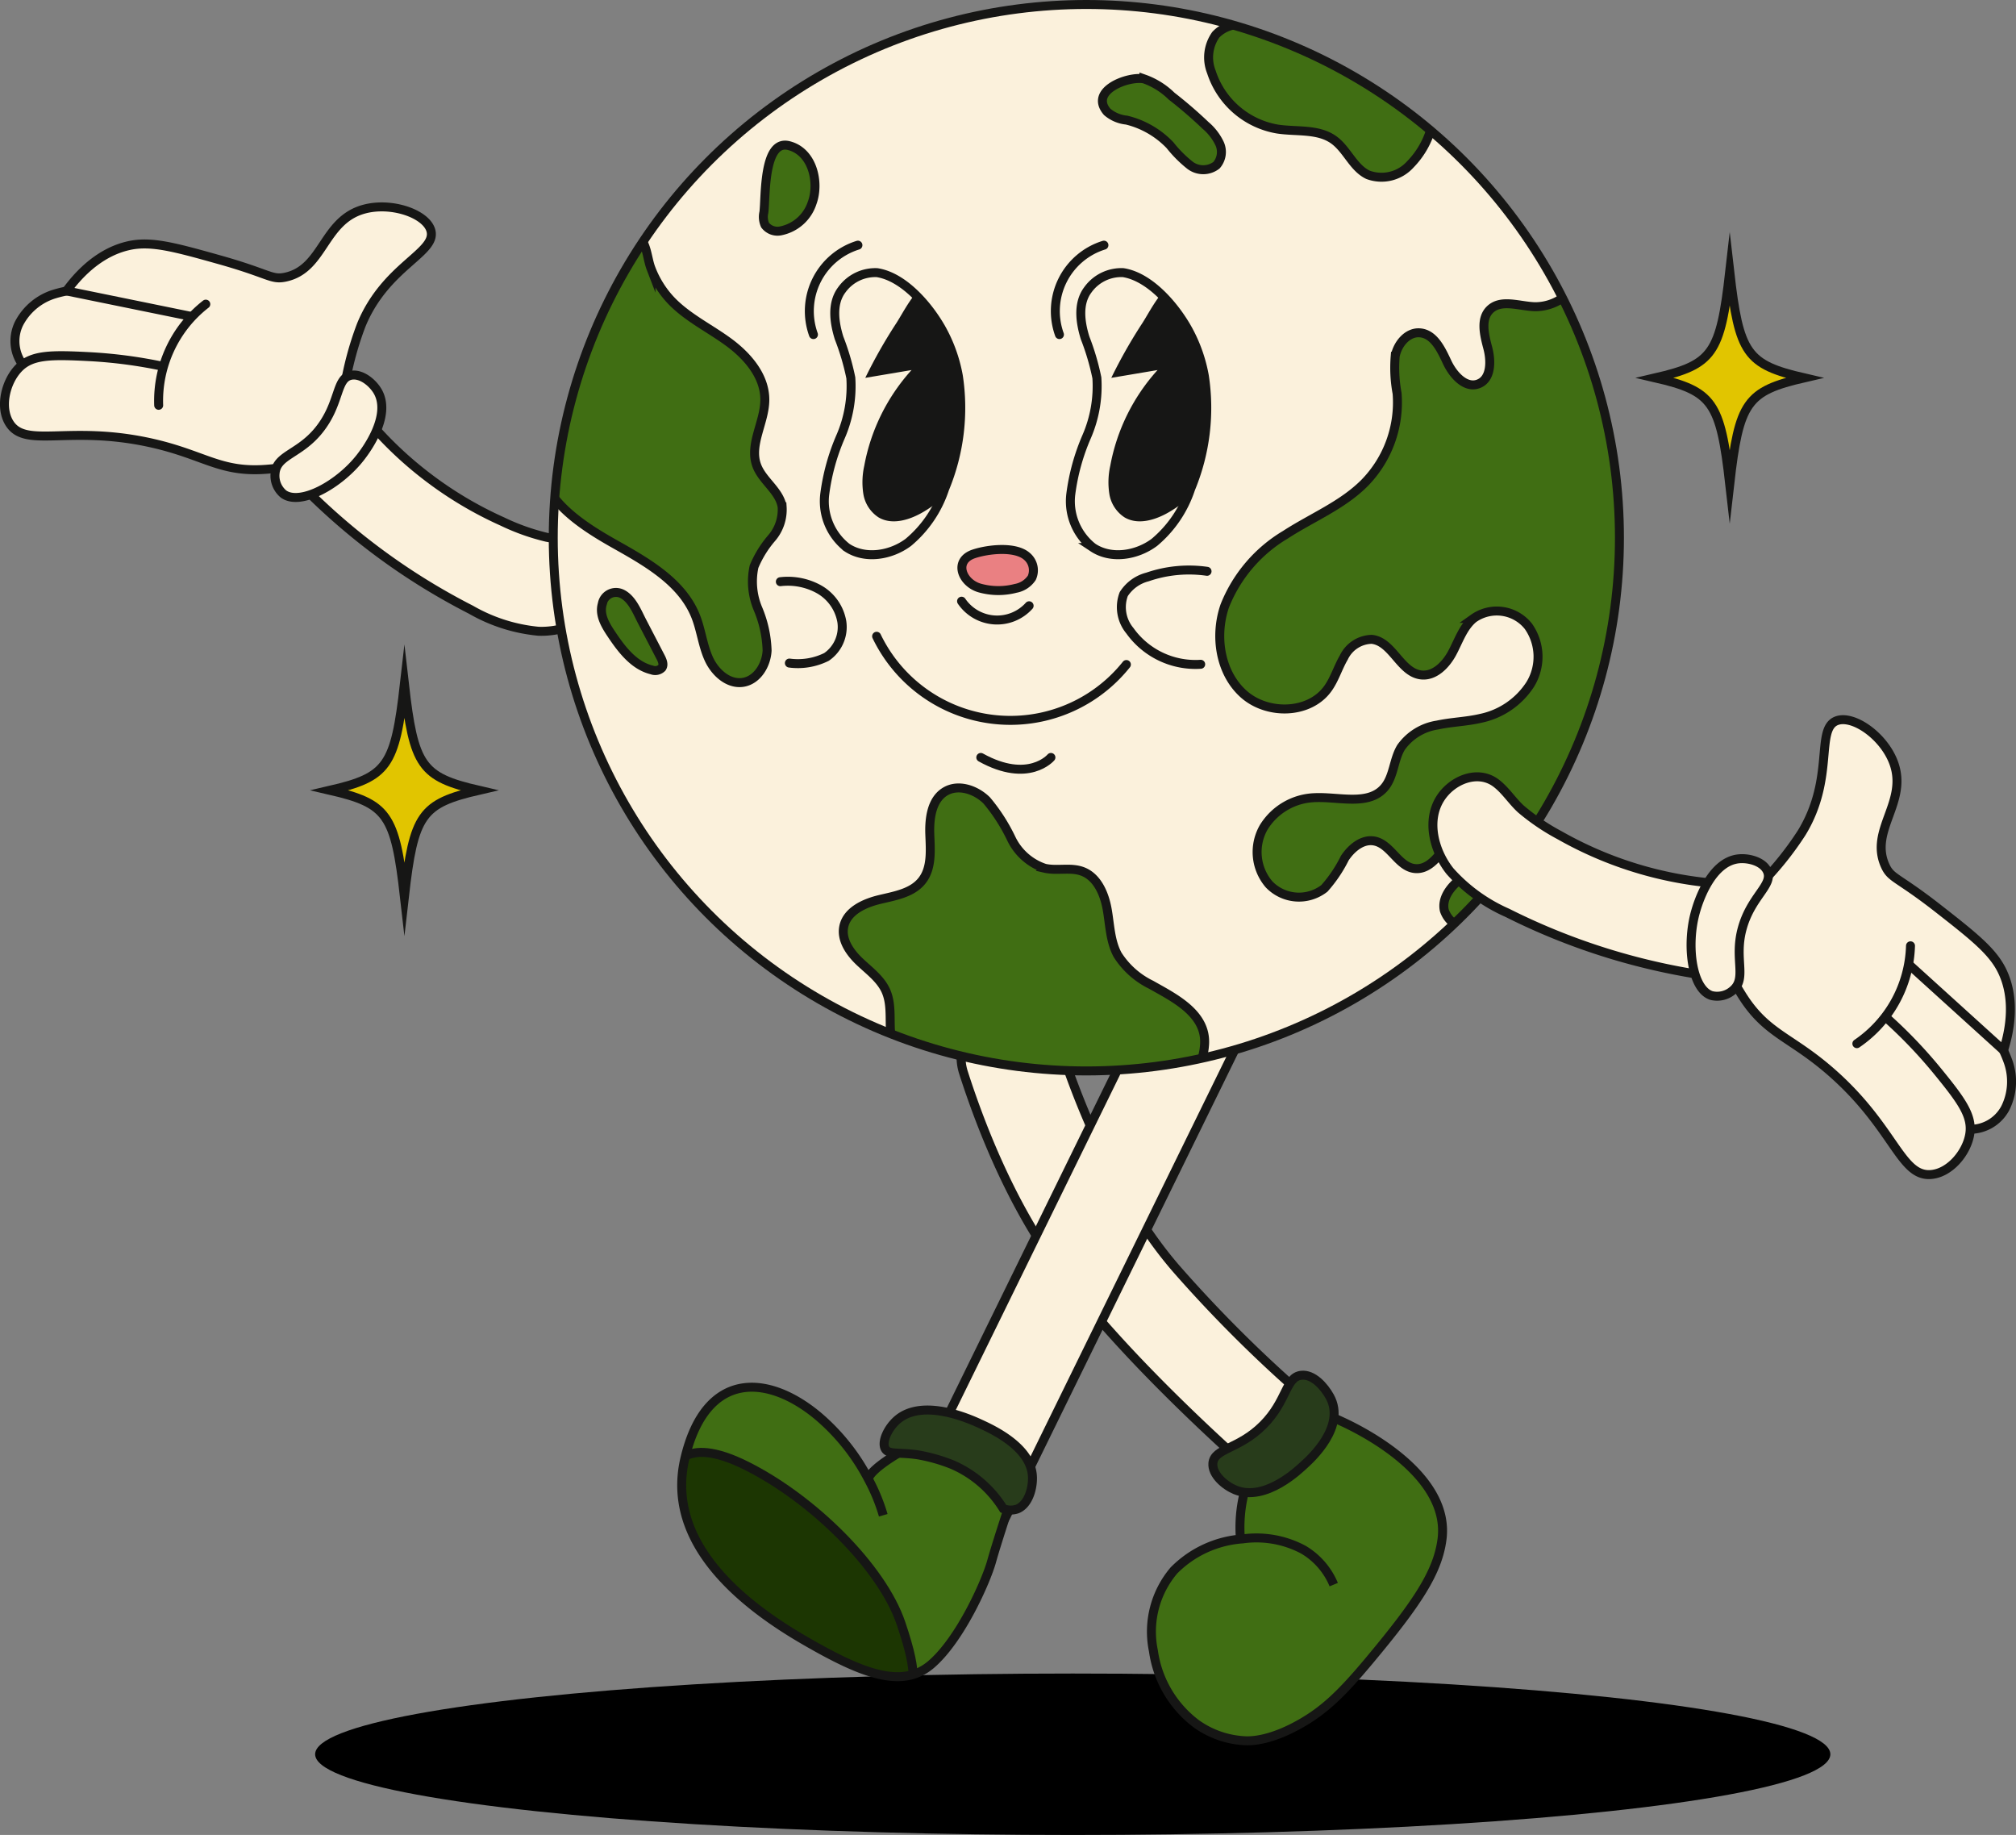
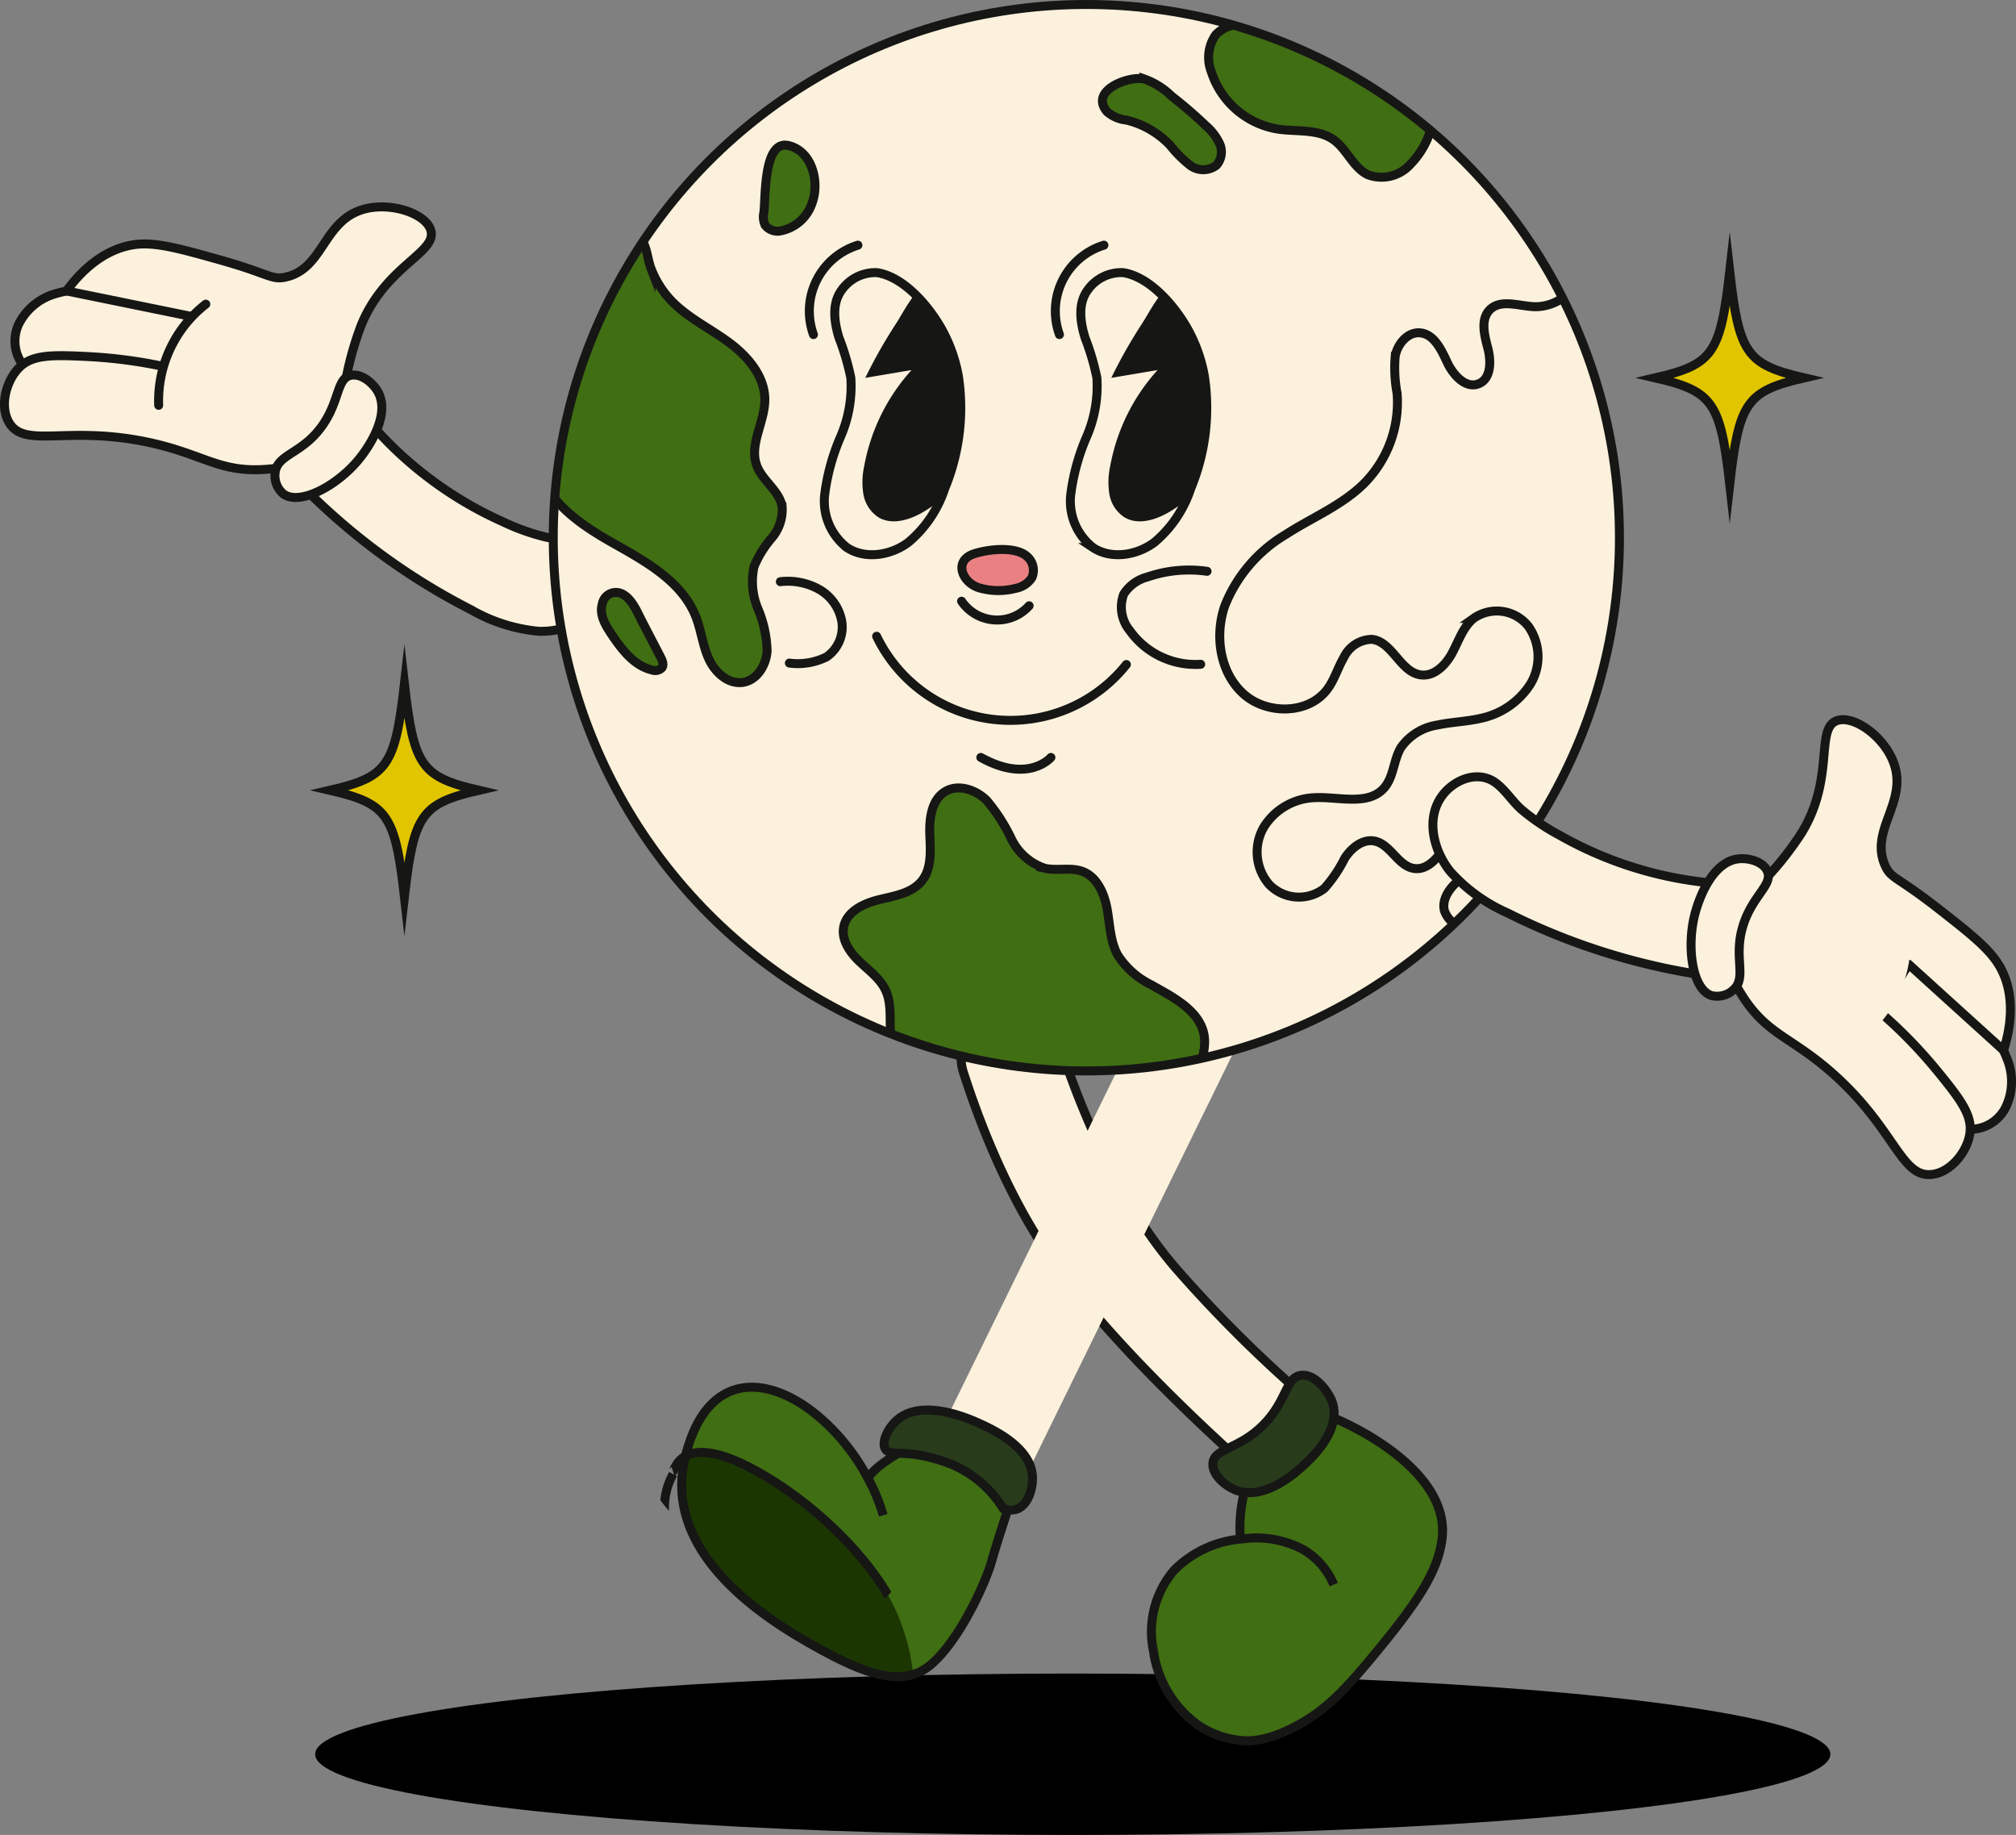
<svg xmlns="http://www.w3.org/2000/svg" xmlns:xlink="http://www.w3.org/1999/xlink" width="224.855" height="204.614" viewBox="0 0 224.855 204.614">
  <rect x="0" y="0" width="224.855" height="204.614" fill="#808080" stroke="none" />
  <defs>
    <clipPath id="clip-path">
      <rect id="Rectangle_12" data-name="Rectangle 12" width="224.855" height="194.614" fill="none" />
    </clipPath>
    <clipPath id="clip-path-2">
      <path id="Path_44" data-name="Path 44" d="M126.995,157.929a23.358,23.358,0,0,1,5.564,6.975c.48-1.476,5.133-3.849,5.133-3.849l11.129,5.181s-1.87,5.612-2.493,7.867-3.5,8.731-6.765,11.514-7.771.959-14.007-2.639-15.784-10.553-13.433-20.388c1.35-5.649,4.2-7.9,7.454-7.9,2.407,0,5.029,1.235,7.418,3.239" transform="translate(-111.758 -154.69)" fill="#406e13" />
    </clipPath>
    <clipPath id="clip-path-3">
      <path id="Path_45" data-name="Path 45" d="M130.248,163.455c7.387,3.695,15.111,11.322,17.222,17.558a21.187,21.187,0,0,1,1.351,5.709c-3.041.922-6.96-.828-12.014-3.744-6.237-3.6-15.784-10.553-13.433-20.388.018-.076.037-.151.055-.226a3.665,3.665,0,0,1,1.8-.412,11.688,11.688,0,0,1,5.019,1.5" transform="translate(-123.009 -161.952)" fill="none" />
    </clipPath>
    <clipPath id="clip-path-4">
-       <path id="Path_47" data-name="Path 47" d="M126.995,157.929a23.345,23.345,0,0,1,5.564,6.975c.48-1.476,5.133-3.849,5.133-3.849l11.129,5.181s-1.87,5.612-2.493,7.867-3.5,8.731-6.765,11.514-7.771.959-14.007-2.639-15.784-10.553-13.433-20.388c1.35-5.649,4.2-7.9,7.454-7.9,2.407,0,5.029,1.235,7.418,3.239" transform="translate(-111.758 -154.69)" fill="none" />
+       <path id="Path_47" data-name="Path 47" d="M126.995,157.929c.48-1.476,5.133-3.849,5.133-3.849l11.129,5.181s-1.87,5.612-2.493,7.867-3.5,8.731-6.765,11.514-7.771.959-14.007-2.639-15.784-10.553-13.433-20.388c1.35-5.649,4.2-7.9,7.454-7.9,2.407,0,5.029,1.235,7.418,3.239" transform="translate(-111.758 -154.69)" fill="none" />
    </clipPath>
    <clipPath id="clip-path-6">
      <path id="Path_49" data-name="Path 49" d="M120.366,158.741c1.405.643,5.646,2.582,5.871,5.818.084,1.21-.363,3.164-1.683,3.7a2.29,2.29,0,0,1-1.562-.032,12.531,12.531,0,0,0-5.692-4.918,18.887,18.887,0,0,0-3.844-1.091c-2.131-.312-3.211,0-3.614-.643-.476-.758.276-2.386,1.38-3.306a5.044,5.044,0,0,1,3.307-1.046,15.3,15.3,0,0,1,5.837,1.514" transform="translate(-109.696 -157.227)" fill="none" />
    </clipPath>
    <linearGradient id="linear-gradient" x1="7.465" y1="3.311" x2="7.406" y2="3.311" gradientUnits="objectBoundingBox">
      <stop offset="0" stop-color="#fff" />
      <stop offset="1" stop-color="#283c1b" />
    </linearGradient>
    <clipPath id="clip-path-8">
      <path id="Path_62" data-name="Path 62" d="M90.032,14.555a9.539,9.539,0,0,1-2.263,3.78,4.327,4.327,0,0,1-4.72,1.157c-1.655-.791-2.331-2.831-3.825-3.9-1.752-1.25-4.133-.877-6.26-1.2a9.389,9.389,0,0,1-7.38-6.371,4.384,4.384,0,0,1,.49-4.145,3.5,3.5,0,0,1,2-1.074A59.309,59.309,0,0,1,90.032,14.555" transform="translate(-65.296 -2.802)" fill="#406e13" />
    </clipPath>
    <clipPath id="clip-path-9">
      <path id="Path_64" data-name="Path 64" d="M163.148,59.959A59.459,59.459,0,1,1,103.689.5a59.459,59.459,0,0,1,59.459,59.459" transform="translate(-44.23 -0.5)" fill="none" />
    </clipPath>
    <clipPath id="clip-path-10">
      <path id="Path_65" data-name="Path 65" d="M93.262,8.8a8.319,8.319,0,0,1,3.079,1.922,48.42,48.42,0,0,1,3.792,3.262,6.087,6.087,0,0,1,1.569,2.029,2.254,2.254,0,0,1-.349,2.413,2.431,2.431,0,0,1-2.94.012,13.62,13.62,0,0,1-2.24-2.243,9.926,9.926,0,0,0-4.844-2.8,3.9,3.9,0,0,1-2.164-.92C87.3,10.318,90.8,8.754,92.746,8.753a2.709,2.709,0,0,1,.516.045" transform="translate(-88.634 -8.753)" fill="#406e13" />
    </clipPath>
    <clipPath id="clip-path-12">
-       <path id="Path_68" data-name="Path 68" d="M88.811,59.959A59.3,59.3,0,0,1,70.385,102.99a2.4,2.4,0,0,1-1.108-1.472c-.292-1.263.585-2.507,1.589-3.326a15.629,15.629,0,0,0,2.974-2.481c.77-1.042.9-2.745-.176-3.471-1.355-.917-3.1.442-4.02,1.792s-2.074,3.012-3.7,2.81c-1.823-.228-2.65-2.708-4.454-3.062-1.333-.261-2.579.779-3.323,1.916A15.168,15.168,0,0,1,55.9,99.059a4.615,4.615,0,0,1-6.176-.45,5.539,5.539,0,0,1-.586-6.37,6.958,6.958,0,0,1,5.681-3.293,20.237,20.237,0,0,1,2.342.08c2.059.149,4.115.3,5.4-1.166,1.086-1.233,1.036-3.11,1.883-4.518a6.081,6.081,0,0,1,4.042-2.491c1.59-.347,3.239-.375,4.824-.746a8.681,8.681,0,0,0,5.54-3.783,5.89,5.89,0,0,0-.2-6.483,4.492,4.492,0,0,0-6.122-.877c-1.168.965-1.653,2.5-2.369,3.838s-1.987,2.645-3.491,2.459c-2.3-.286-3.187-3.747-5.5-3.968a3.532,3.532,0,0,0-3.105,2.023c-.66,1.127-1.025,2.42-1.79,3.478-2.075,2.871-6.771,2.951-9.4.582s-3.244-6.461-2.089-9.81a16.182,16.182,0,0,1,6.769-7.938c2.965-1.926,6.364-3.277,8.85-5.792a12.826,12.826,0,0,0,3.608-9.976,15.518,15.518,0,0,1-.211-4.139c.253-1.363,1.374-2.716,2.757-2.607,1.567.124,2.375,1.867,3.043,3.291s2.072,2.98,3.526,2.382c1.387-.572,1.383-2.531,1-3.981s-.832-3.215.231-4.271c1.228-1.221,3.265-.389,5-.334a5.136,5.136,0,0,0,3.116-.979,59.222,59.222,0,0,1,6.337,26.739" transform="translate(-44.23 -33.22)" fill="none" />
-     </clipPath>
+       </clipPath>
    <clipPath id="clip-path-14">
      <path id="Path_71" data-name="Path 71" d="M136.791,16.239c2.669.681,3.42,4.138,2.6,6.37a4.638,4.638,0,0,1-3.47,3.126,1.746,1.746,0,0,1-1.78-.631A2.257,2.257,0,0,1,134,23.672c.2-1.56-.045-7.489,2.36-7.489a1.734,1.734,0,0,1,.426.056" transform="translate(-133.954 -16.183)" fill="#406e13" />
    </clipPath>
    <clipPath id="clip-path-16">
      <path id="Path_74" data-name="Path 74" d="M148.324,29.935a10.765,10.765,0,0,0,2.252,3.575c1.826,1.907,4.27,3.074,6.4,4.635s4.066,3.816,4.051,6.455c-.016,2.492-1.772,4.979-.9,7.315.631,1.7,2.53,2.8,2.829,4.593a4.855,4.855,0,0,1-1.159,3.48,11.8,11.8,0,0,0-1.972,3.189,7.82,7.82,0,0,0,.433,4.706,13.03,13.03,0,0,1,1.022,4.664c-.085,1.6-1.1,3.29-2.68,3.54-1.637.259-3.13-1.1-3.82-2.609s-.854-3.2-1.465-4.746c-1.506-3.8-5.381-6.011-8.944-8.016a23.153,23.153,0,0,1-6.778-5.133,59.13,59.13,0,0,1,9.828-28.619,22.2,22.2,0,0,1,.91,2.971" transform="translate(-137.586 -26.964)" fill="#406e13" />
    </clipPath>
    <clipPath id="clip-path-18">
      <path id="Path_79" data-name="Path 79" d="M106.494,89.251a19.915,19.915,0,0,1,2.752,4.28,6.379,6.379,0,0,0,3.722,3.283,7.7,7.7,0,0,0,1.9.114,6.148,6.148,0,0,1,2.3.237c1.645.613,2.449,2.475,2.76,4.2s.329,3.563,1.166,5.106a9.2,9.2,0,0,0,3.746,3.337c2.51,1.43,6.174,3.18,5.951,6.644a5.985,5.985,0,0,1-.291,1.562,59.808,59.808,0,0,1-34.719-2.733c-.144-1.618.126-3.314-.534-4.79-.606-1.353-1.876-2.259-2.95-3.28s-2.044-2.424-1.751-3.875c.349-1.736,2.273-2.624,3.994-3.038s3.658-.724,4.748-2.118.922-3.366.856-5.143.194-3.855,1.714-4.776a2.859,2.859,0,0,1,1.5-.4,4.657,4.657,0,0,1,3.132,1.391" transform="translate(-90.497 -87.86)" fill="#406e13" />
    </clipPath>
    <clipPath id="clip-path-21">
      <path id="Path_86" data-name="Path 86" d="M96.084,30.4c3.031.468,5.819,3.8,7.211,6.309a16.929,16.929,0,0,1,1.851,5.213A23.568,23.568,0,0,1,103.618,54.5a13.154,13.154,0,0,1-4.051,5.981c-1.958,1.456-4.812,1.922-6.845.573a6.551,6.551,0,0,1-2.478-5.916,23.679,23.679,0,0,1,1.776-6.454,14.152,14.152,0,0,0,1.138-6.554,27.3,27.3,0,0,0-1.311-4.444c-.533-1.71-.854-3.823.3-5.362a4.83,4.83,0,0,1,3.522-1.953,2.626,2.626,0,0,1,.417.032" transform="translate(-90.228 -30.372)" fill="none" />
    </clipPath>
    <clipPath id="clip-path-23">
      <path id="Path_90" data-name="Path 90" d="M123.523,30.4c3.03.468,5.819,3.8,7.212,6.309a16.874,16.874,0,0,1,1.849,5.213A23.548,23.548,0,0,1,131.057,54.5a13.152,13.152,0,0,1-4.05,5.981c-1.958,1.456-4.812,1.922-6.846.573a6.549,6.549,0,0,1-2.478-5.916,23.644,23.644,0,0,1,1.776-6.454,14.126,14.126,0,0,0,1.137-6.554,27.1,27.1,0,0,0-1.31-4.444c-.532-1.71-.853-3.823.3-5.362a4.832,4.832,0,0,1,3.522-1.953,2.635,2.635,0,0,1,.417.032" transform="translate(-117.666 -30.372)" fill="none" />
    </clipPath>
    <clipPath id="clip-path-25">
      <path id="Path_92" data-name="Path 92" d="M116.823,62.027a2.034,2.034,0,0,1,.553,2.407,2.748,2.748,0,0,1-1.8,1.172,7.679,7.679,0,0,1-4-.036c-1.978-.556-2.968-3.041-.662-3.809a10.64,10.64,0,0,1,3.137-.489,4.315,4.315,0,0,1,2.773.755" transform="translate(-109.58 -61.272)" fill="none" />
    </clipPath>
    <linearGradient id="linear-gradient-2" x1="12.894" y1="28.53" x2="12.785" y2="28.53" gradientUnits="objectBoundingBox">
      <stop offset="0" stop-color="#fff" />
      <stop offset="1" stop-color="#ea8082" />
    </linearGradient>
    <clipPath id="clip-path-27">
      <path id="Path_99" data-name="Path 99" d="M85.256,158.546c3.331,1.539,12,6.362,11.088,13.139-.484,3.6-2.661,6.969-8.114,13.493-3.115,3.729-4.986,5.457-7.411,6.881-3.518,2.065-5.744,2.067-6.334,2.053a10.155,10.155,0,0,1-5.533-1.89,12.3,12.3,0,0,1-4.792-8.135,10.542,10.542,0,0,1,2.295-8.977,11.839,11.839,0,0,1,7.415-3.482,15.92,15.92,0,0,1,1.112-7.312c.461-1.118,2.705-6.554,6.6-6.9q.14-.012.276-.012a8.66,8.66,0,0,1,3.4,1.139" transform="translate(-63.959 -157.407)" fill="#406e13" />
    </clipPath>
    <clipPath id="clip-path-29">
      <path id="Path_101" data-name="Path 101" d="M89.1,155.738c1.831,3.317-2.092,6.9-2.827,7.569-.512.466-4.324,4.22-7.715,2.831-1.183-.484-2.61-1.715-2.5-2.97.141-1.686,2.888-1.536,5.607-4.259,2.694-2.7,2.5-5.351,4.258-5.554a1.88,1.88,0,0,1,.2-.011c1.231,0,2.378,1.293,2.984,2.394" transform="translate(-76.047 -153.344)" fill="none" />
    </clipPath>
    <linearGradient id="linear-gradient-3" x1="5.986" y1="2.907" x2="5.919" y2="2.907" xlink:href="#linear-gradient" />
    <clipPath id="clip-path-31">
      <path id="Path_103" data-name="Path 103" d="M188.061,88.124c-6.426,1.485-7.271,2.689-8.313,11.845-1.041-9.156-1.886-10.36-8.312-11.845,6.426-1.485,7.271-2.688,8.312-11.845,1.042,9.157,1.887,10.36,8.313,11.845" transform="translate(-171.436 -76.279)" fill="none" />
    </clipPath>
    <linearGradient id="linear-gradient-4" x1="11.312" y1="4.995" x2="11.252" y2="4.995" gradientUnits="objectBoundingBox">
      <stop offset="0" stop-color="#fff" />
      <stop offset="1" stop-color="#e1c500" />
    </linearGradient>
    <clipPath id="clip-path-33">
      <path id="Path_115" data-name="Path 115" d="M40.242,42.135c-6.426,1.485-7.271,2.688-8.313,11.845-1.042-9.157-1.887-10.36-8.313-11.845,6.426-1.485,7.271-2.689,8.313-11.845,1.042,9.156,1.887,10.36,8.313,11.845" transform="translate(-23.616 -30.29)" fill="none" />
    </clipPath>
    <linearGradient id="linear-gradient-5" x1="2.42" y1="6.936" x2="2.36" y2="6.936" xlink:href="#linear-gradient-4" />
  </defs>
  <g id="Group_117" data-name="Group 117" transform="translate(-1316.851 -820.386)">
    <ellipse id="Ellipse_3" data-name="Ellipse 3" cx="84.5" cy="9" rx="84.5" ry="9" transform="translate(1352 1007)" />
    <g id="Group_90" data-name="Group 90" transform="translate(1316.851 820.386)">
      <g id="Group_23" data-name="Group 23" transform="translate(0)">
        <g id="Group_22" data-name="Group 22" clip-path="url(#clip-path)">
          <path id="Path_40" data-name="Path 40" d="M82.851,112.316a5.566,5.566,0,0,1,5.306,3.857c1.918,5.965,6.286,17.571,13.323,25.54A148.106,148.106,0,0,0,115.9,155.995a5.068,5.068,0,1,1-6.679,7.623c-5.468-4.886-15.149-14-21.253-22.379-5.155-7.079-8.516-15.671-10.431-21.643A5.577,5.577,0,0,1,82.851,112.316Z" transform="translate(29.923 0)" fill="#fbf1dc" />
          <path id="Path_41" data-name="Path 41" d="M82.851,112.316a5.566,5.566,0,0,1,5.306,3.857c1.918,5.965,6.286,17.571,13.323,25.54A148.106,148.106,0,0,0,115.9,155.995a5.068,5.068,0,1,1-6.679,7.623c-5.468-4.886-15.149-14-21.253-22.379-5.155-7.079-8.516-15.671-10.431-21.643A5.577,5.577,0,0,1,82.851,112.316Z" transform="translate(29.923 0)" fill="none" stroke="#161615" stroke-linecap="round" stroke-linejoin="round" stroke-width="1" />
          <path id="Path_42" data-name="Path 42" d="M87.576,171.487h0a5.383,5.383,0,0,0,7.2-2.464l27.489-56.085A5.382,5.382,0,0,0,112.6,108.2l-27.49,56.084a5.383,5.383,0,0,0,2.464,7.2" transform="translate(17.476 0)" fill="#fbf1dc" />
-           <path id="Path_43" data-name="Path 43" d="M87.576,171.487h0a5.383,5.383,0,0,0,7.2-2.464l27.489-56.085A5.382,5.382,0,0,0,112.6,108.2l-27.49,56.084A5.383,5.383,0,0,0,87.576,171.487Z" transform="translate(17.476 0)" fill="none" stroke="#161615" stroke-linecap="round" stroke-linejoin="round" stroke-width="1" />
        </g>
      </g>
      <g id="Group_25" data-name="Group 25" transform="translate(76.034 154.69)">
        <g id="Group_24" data-name="Group 24" transform="translate(0)" clip-path="url(#clip-path-2)">
          <rect id="Rectangle_13" data-name="Rectangle 13" width="39.049" height="33.709" transform="translate(-1.986)" fill="#406e13" />
        </g>
      </g>
      <g id="Group_27" data-name="Group 27" transform="translate(76.034 161.952)">
        <g id="Group_26" data-name="Group 26" clip-path="url(#clip-path-3)">
          <rect id="Rectangle_14" data-name="Rectangle 14" width="27.798" height="25.692" transform="translate(-1.986)" fill="#1c3602" />
        </g>
      </g>
      <g id="Group_29" data-name="Group 29" transform="translate(76.034 154.69)">
        <g id="Group_28" data-name="Group 28" transform="translate(0)" clip-path="url(#clip-path-4)">
          <path id="Path_46" data-name="Path 46" d="M123.964,164.079c.144-.048.816-4.317,8.2-.624s15.111,11.322,17.222,17.558,1.409,7.244.225,9.019-32.414-13.193-25.65-25.665" transform="translate(-124.928 -154.69)" fill="none" stroke="#161615" stroke-miterlimit="10" stroke-width="1" />
        </g>
      </g>
      <g id="Group_31" data-name="Group 31" transform="translate(0)">
        <g id="Group_30" data-name="Group 30" clip-path="url(#clip-path)">
          <path id="Path_48" data-name="Path 48" d="M132.559,164.9c.48-1.476,5.133-3.849,5.133-3.849l11.129,5.181s-1.87,5.613-2.494,7.867-3.5,8.731-6.764,11.513-7.772.96-14.008-2.638-15.783-10.554-13.432-20.388,9.259-9.369,14.871-4.661a23.366,23.366,0,0,1,5.565,6.975,20.755,20.755,0,0,1,1.679,4.066" transform="translate(-35.724 0)" fill="none" stroke="#161615" stroke-miterlimit="10" stroke-width="1" />
        </g>
      </g>
      <g id="Group_33" data-name="Group 33" transform="translate(98.609 157.227)">
        <g id="Group_32" data-name="Group 32" clip-path="url(#clip-path-6)">
          <rect id="Rectangle_16" data-name="Rectangle 16" width="16.955" height="11.29" transform="translate(-0.33 0)" fill="url(#linear-gradient)" />
        </g>
      </g>
      <g id="Group_35" data-name="Group 35" transform="translate(0)">
        <g id="Group_34" data-name="Group 34" clip-path="url(#clip-path)">
          <path id="Path_50" data-name="Path 50" d="M122.992,168.231a2.281,2.281,0,0,0,1.561.032c1.321-.54,1.768-2.494,1.684-3.7-.226-3.237-4.467-5.176-5.871-5.819-.989-.452-6.266-2.866-9.144-.467-1.1.919-1.856,2.547-1.38,3.306.4.643,1.482.33,3.614.642a18.984,18.984,0,0,1,3.844,1.091A12.541,12.541,0,0,1,122.992,168.231Z" transform="translate(-11.088 0)" fill="none" stroke="#161615" stroke-miterlimit="10" stroke-width="1" />
          <path id="Path_51" data-name="Path 51" d="M223.183,35.3c-2.657-1-7.4-2.871-10.232-3.034a13.452,13.452,0,0,0-5.171.535,6.628,6.628,0,0,0-3.9,3.273,4.441,4.441,0,0,0,.64,4.877l6.716,1.181h9.146Z" transform="translate(-201.759 0)" fill="#fbf1dc" />
          <path id="Path_52" data-name="Path 52" d="M223.183,35.3c-2.657-1-7.4-2.871-10.232-3.034a13.452,13.452,0,0,0-5.171.535,6.628,6.628,0,0,0-3.9,3.273,4.441,4.441,0,0,0,.64,4.877l6.716,1.181h9.146Z" transform="translate(-201.759 0)" fill="none" stroke="#161615" stroke-linecap="round" stroke-linejoin="round" stroke-width="1" />
          <path id="Path_53" data-name="Path 53" d="M194.477,40.864a53.13,53.13,0,0,0-8.37-1.1c-4.171-.214-6.309-.215-7.759,1.262s-2.177,4.314-1.077,6.125c1.771,2.916,6.527.235,15.575,2.182,6.206,1.335,7.887,3.44,13.258,2.984,1.893-.16,5.24-.513,7.035-2.9,1.03-1.367.889-2.386,1.517-6.155a35.625,35.625,0,0,1,1.879-7.017c2.705-6.6,8.427-8.058,7.768-10.524-.5-1.883-4.431-3.252-7.517-2.381-4.532,1.28-4.442,6.657-8.714,7.564-1.575.334-1.744-.362-7.33-1.932-5.088-1.43-7.683-2.134-10.156-1.577-1.45.327-4.2,1.316-6.927,5.047l14.006,2.86" transform="translate(-176.241 0)" fill="#fbf1dc" />
          <path id="Path_54" data-name="Path 54" d="M194.477,40.864a53.13,53.13,0,0,0-8.37-1.1c-4.171-.214-6.309-.215-7.759,1.262s-2.177,4.314-1.077,6.125c1.771,2.916,6.527.235,15.575,2.182,6.206,1.335,7.887,3.44,13.258,2.984,1.893-.16,5.24-.513,7.035-2.9,1.03-1.367.889-2.386,1.517-6.155a35.625,35.625,0,0,1,1.879-7.017c2.705-6.6,8.427-8.058,7.768-10.524-.5-1.883-4.431-3.252-7.517-2.381-4.532,1.28-4.442,6.657-8.714,7.564-1.575.334-1.744-.362-7.33-1.932-5.088-1.43-7.683-2.134-10.156-1.577-1.45.327-4.2,1.316-6.927,5.047l14.006,2.86" transform="translate(-176.241 0)" fill="none" stroke="#161615" stroke-linecap="round" stroke-linejoin="round" stroke-width="1" />
          <path id="Path_55" data-name="Path 55" d="M164.094,45.193a15.332,15.332,0,0,1-6.835,8.128,72.8,72.8,0,0,0,19.666,14.668,18.564,18.564,0,0,0,7.513,2.4c2.8.114,6.1-1.134,7.19-3.924.886-2.263.16-5.3-2.319-6.034-1.279-.376-2.68-.257-3.982-.528a24.357,24.357,0,0,1-4.876-1.738,42.25,42.25,0,0,1-8.492-5.071,41.931,41.931,0,0,1-7.865-7.9" transform="translate(-124.394 0)" fill="#fbf1dc" />
          <path id="Path_56" data-name="Path 56" d="M164.094,45.193a15.332,15.332,0,0,1-6.835,8.128,72.8,72.8,0,0,0,19.666,14.668,18.564,18.564,0,0,0,7.513,2.4c2.8.114,6.1-1.134,7.19-3.924.886-2.263.16-5.3-2.319-6.034-1.279-.376-2.68-.257-3.982-.528a24.357,24.357,0,0,1-4.876-1.738,42.25,42.25,0,0,1-8.492-5.071A41.931,41.931,0,0,1,164.094,45.193Z" transform="translate(-124.394 0)" fill="none" stroke="#161615" stroke-linecap="round" stroke-linejoin="round" stroke-width="1" />
          <path id="Path_57" data-name="Path 57" d="M207.17,33.915a13.671,13.671,0,0,0-5.255,11.279" transform="translate(-184.217 0)" fill="#fbf1dc" />
          <path id="Path_58" data-name="Path 58" d="M207.17,33.915a13.671,13.671,0,0,0-5.255,11.279" transform="translate(-184.217 0)" fill="none" stroke="#161615" stroke-linecap="round" stroke-linejoin="round" stroke-width="1" />
          <path id="Path_59" data-name="Path 59" d="M191.807,50.991c-2.35,3.029-6.7,5.448-8.583,4.1a2.654,2.654,0,0,1-.943-2.335c.19-2.015,2.688-2.094,4.849-4.75,2.433-2.989,1.9-5.8,3.6-6.153,1.141-.235,2.418.8,2.99,1.783,1.621,2.8-1.494,6.811-1.913,7.351" transform="translate(-151.598 0)" fill="#fbf1dc" />
          <path id="Path_60" data-name="Path 60" d="M191.807,50.991c-2.35,3.029-6.7,5.448-8.583,4.1a2.654,2.654,0,0,1-.943-2.335c.19-2.015,2.688-2.094,4.849-4.75,2.433-2.989,1.9-5.8,3.6-6.153,1.141-.235,2.418.8,2.99,1.783C195.341,46.436,192.226,50.451,191.807,50.991Z" transform="translate(-151.598 0)" fill="none" stroke="#161615" stroke-linecap="round" stroke-linejoin="round" stroke-width="1" />
          <path id="Path_61" data-name="Path 61" d="M44.23,59.959A59.459,59.459,0,1,0,103.689.5,59.459,59.459,0,0,0,44.23,59.959" transform="translate(17.477 0)" fill="#fbf1dc" />
        </g>
      </g>
      <g id="Group_37" data-name="Group 37" transform="translate(134.823 2.802)">
        <g id="Group_36" data-name="Group 36" transform="translate(0)" clip-path="url(#clip-path-8)">
          <rect id="Rectangle_18" data-name="Rectangle 18" width="24.914" height="17.434" transform="translate(-0.178 0)" fill="#406e13" />
        </g>
      </g>
      <g id="Group_39" data-name="Group 39" transform="translate(61.707 0.5)">
        <g id="Group_38" data-name="Group 38" clip-path="url(#clip-path-9)">
          <path id="Path_63" data-name="Path 63" d="M87.669,18.334a4.324,4.324,0,0,1-4.72,1.157c-1.656-.791-2.331-2.831-3.825-3.9-1.753-1.25-4.134-.877-6.262-1.2A9.388,9.388,0,0,1,65.483,8.02a4.388,4.388,0,0,1,.49-4.144,3.7,3.7,0,0,1,2.521-1.144,9.361,9.361,0,0,1,2.81.323A42.023,42.023,0,0,1,87.812,10.97c1.041.82,2.527,1.989,2.163,3.422A9.434,9.434,0,0,1,87.669,18.334Z" transform="translate(7.921 -0.5)" fill="none" stroke="#161615" stroke-miterlimit="10" stroke-width="1" />
        </g>
      </g>
      <g id="Group_41" data-name="Group 41" transform="translate(122.96 8.753)">
        <g id="Group_40" data-name="Group 40" transform="translate(0)" clip-path="url(#clip-path-10)">
          <rect id="Rectangle_19" data-name="Rectangle 19" width="14.722" height="10.413" transform="translate(-1.334 0)" fill="#406e13" />
        </g>
      </g>
      <g id="Group_43" data-name="Group 43" transform="translate(61.707 0.5)">
        <g id="Group_42" data-name="Group 42" clip-path="url(#clip-path-9)">
          <path id="Path_66" data-name="Path 66" d="M100.134,13.982a6.081,6.081,0,0,1,1.568,2.029,2.254,2.254,0,0,1-.347,2.413,2.431,2.431,0,0,1-2.941.012,13.581,13.581,0,0,1-2.24-2.243,9.939,9.939,0,0,0-4.844-2.8,3.9,3.9,0,0,1-2.165-.92c-2.045-2.367,2.36-4.02,4.1-3.679a8.336,8.336,0,0,1,3.08,1.922A49.023,49.023,0,0,1,100.134,13.982Z" transform="translate(-27.382 -0.5)" fill="none" stroke="#161615" stroke-miterlimit="10" stroke-width="1" />
        </g>
      </g>
      <g id="Group_45" data-name="Group 45" transform="translate(136.044 33.22)">
        <g id="Group_44" data-name="Group 44" transform="translate(0)" clip-path="url(#clip-path-12)">
          <rect id="Rectangle_20" data-name="Rectangle 20" width="45.178" height="69.77" transform="translate(-0.597)" fill="#406e13" />
        </g>
      </g>
      <g id="Group_47" data-name="Group 47" transform="translate(61.707 0.5)">
        <g id="Group_46" data-name="Group 46" clip-path="url(#clip-path-9)">
          <path id="Path_69" data-name="Path 69" d="M68.368,34.2c-1.731-.055-3.767-.887-5,.334-1.064,1.057-.615,2.822-.232,4.272s.386,3.409-1,3.98c-1.454.6-2.858-.959-3.526-2.382s-1.476-3.166-3.043-3.29c-1.383-.11-2.5,1.243-2.757,2.607a15.512,15.512,0,0,0,.211,4.138,12.829,12.829,0,0,1-3.607,9.976c-2.487,2.515-5.885,3.866-8.851,5.792A16.182,16.182,0,0,0,33.8,67.564c-1.154,3.349-.544,7.441,2.089,9.81s7.33,2.289,9.4-.582c.765-1.058,1.13-2.351,1.79-3.478a3.536,3.536,0,0,1,3.105-2.023c2.311.221,3.194,3.683,5.5,3.968,1.5.186,2.775-1.123,3.49-2.459s1.2-2.872,2.37-3.838a4.491,4.491,0,0,1,6.121.878,5.89,5.89,0,0,1,.2,6.483,8.677,8.677,0,0,1-5.54,3.782c-1.585.371-3.234.4-4.824.746a6.084,6.084,0,0,0-4.042,2.491c-.847,1.408-.8,3.286-1.883,4.519-1.785,2.028-5.044.959-7.743,1.085a6.959,6.959,0,0,0-5.681,3.293,5.539,5.539,0,0,0,.586,6.371,4.615,4.615,0,0,0,6.176.449A15.2,15.2,0,0,0,47.179,95.7c.744-1.136,1.99-2.177,3.323-1.916,1.8.354,2.631,2.834,4.454,3.062,1.624.2,2.775-1.459,3.7-2.81s2.665-2.709,4.02-1.792c1.074.726.947,2.43.176,3.472a15.735,15.735,0,0,1-2.974,2.481c-1,.819-1.88,2.063-1.588,3.325a2.936,2.936,0,0,0,2.986,1.988,7.684,7.684,0,0,0,3.611-1.308A49.251,49.251,0,0,0,88.632,64.7a48.427,48.427,0,0,0-3-21.276,49.891,49.891,0,0,0-4.957-9.758,48.367,48.367,0,0,0-3.2-4.338c-.576-.7-2.521-3.6-3.478-3.145-.8.379-.46,1.769-.4,2.385a4.965,4.965,0,0,1-.631,3.049A5.286,5.286,0,0,1,68.368,34.2Z" transform="translate(41.097 -0.5)" fill="none" stroke="#161615" stroke-miterlimit="10" stroke-width="1" />
        </g>
      </g>
      <g id="Group_49" data-name="Group 49" transform="translate(85.15 16.183)">
        <g id="Group_48" data-name="Group 48" transform="translate(0)" clip-path="url(#clip-path-14)">
          <rect id="Rectangle_21" data-name="Rectangle 21" width="6.32" height="9.647" transform="translate(-0.063 0)" fill="#406e13" />
        </g>
      </g>
      <g id="Group_51" data-name="Group 51" transform="translate(61.707 0.5)">
        <g id="Group_50" data-name="Group 50" clip-path="url(#clip-path-9)">
          <path id="Path_72" data-name="Path 72" d="M135.919,25.735a1.744,1.744,0,0,1-1.78-.632,2.249,2.249,0,0,1-.134-1.432c.207-1.646-.074-8.161,2.786-7.432,2.669.681,3.42,4.138,2.6,6.369A4.642,4.642,0,0,1,135.919,25.735Z" transform="translate(-110.511 -0.5)" fill="none" stroke="#161615" stroke-miterlimit="10" stroke-width="1" />
        </g>
      </g>
      <g id="Group_53" data-name="Group 53" transform="translate(61.866 26.964)">
        <g id="Group_52" data-name="Group 52" transform="translate(0)" clip-path="url(#clip-path-16)">
          <rect id="Rectangle_22" data-name="Rectangle 22" width="25.57" height="49.382" transform="translate(0 0)" fill="#406e13" />
        </g>
      </g>
      <g id="Group_55" data-name="Group 55" transform="translate(61.707 0.5)">
        <g id="Group_54" data-name="Group 54" clip-path="url(#clip-path-9)">
          <path id="Path_75" data-name="Path 75" d="M152.678,33.51c1.825,1.906,4.27,3.074,6.4,4.635s4.066,3.816,4.05,6.455c-.015,2.492-1.771,4.979-.9,7.316.631,1.7,2.53,2.8,2.829,4.592a4.851,4.851,0,0,1-1.159,3.48,11.83,11.83,0,0,0-1.972,3.189,7.828,7.828,0,0,0,.433,4.706,13,13,0,0,1,1.022,4.664c-.084,1.6-1.1,3.29-2.68,3.54-1.637.259-3.129-1.1-3.819-2.609s-.855-3.2-1.465-4.746c-1.506-3.8-5.382-6.011-8.944-8.016s-7.369-4.451-8.513-8.375a14.362,14.362,0,0,1,.111-6.785,57.228,57.228,0,0,1,5.712-15.915c.859-1.6,3.169-5.374,5.324-3.233.895.889.892,2.4,1.325,3.527A10.784,10.784,0,0,0,152.678,33.51Z" transform="translate(-139.529 -0.5)" fill="none" stroke="#161615" stroke-miterlimit="10" stroke-width="1" />
          <path id="Path_76" data-name="Path 76" d="M157.518,73.283c.193.371.382.838.144,1.182a1.052,1.052,0,0,1-1.128.238c-1.988-.479-3.347-2.265-4.486-3.964-.651-.971-1.4-2.165-1.038-3.387a1.547,1.547,0,0,1,2.269-1.1c1.078.582,1.622,1.987,2.152,3.01l2.087,4.023" transform="translate(-145.542 -0.5)" fill="#406e13" />
          <path id="Path_77" data-name="Path 77" d="M157.518,73.283c.193.371.382.838.144,1.182a1.052,1.052,0,0,1-1.128.238c-1.988-.479-3.347-2.265-4.486-3.964-.651-.971-1.4-2.165-1.038-3.387a1.547,1.547,0,0,1,2.269-1.1c1.078.582,1.622,1.987,2.152,3.01Z" transform="translate(-145.542 -0.5)" fill="none" stroke="#161615" stroke-miterlimit="10" stroke-width="1" />
        </g>
      </g>
      <g id="Group_57" data-name="Group 57" transform="translate(94.05 87.86)">
        <g id="Group_56" data-name="Group 56" transform="translate(0)" clip-path="url(#clip-path-18)">
          <rect id="Rectangle_23" data-name="Rectangle 23" width="40.761" height="31.558" transform="translate(-0.24)" fill="#406e13" />
        </g>
      </g>
      <g id="Group_59" data-name="Group 59" transform="translate(61.707 0.5)">
        <g id="Group_58" data-name="Group 58" clip-path="url(#clip-path-9)">
          <path id="Path_80" data-name="Path 80" d="M124.844,109.811a9.207,9.207,0,0,1-3.745-3.337c-.838-1.543-.855-3.379-1.167-5.106s-1.115-3.59-2.76-4.2c-1.324-.494-2.827-.034-4.2-.351a6.381,6.381,0,0,1-3.722-3.283,19.911,19.911,0,0,0-2.751-4.28c-1.208-1.2-3.177-1.87-4.632-.988-1.52.922-1.78,3-1.714,4.777s.238,3.742-.857,5.143-3.027,1.705-4.748,2.118-3.645,1.3-3.994,3.037c-.292,1.453.679,2.854,1.752,3.876s2.344,1.927,2.949,3.279c.8,1.794.232,3.911.7,5.82a7.034,7.034,0,0,0,3.414,4.228,15.478,15.478,0,0,0,5.292,1.687,39.68,39.68,0,0,0,9.421.419c2.953-.22,5.76-1.069,8.682-1.414,3.517-.416,7.728-.008,8.036-4.778C131.019,112.991,127.354,111.241,124.844,109.811Z" transform="translate(-58.154 -0.5)" fill="none" stroke="#161615" stroke-miterlimit="10" stroke-width="1" />
        </g>
      </g>
      <g id="Group_61" data-name="Group 61" transform="translate(0)">
        <g id="Group_60" data-name="Group 60" clip-path="url(#clip-path)">
          <ellipse id="Ellipse_2" data-name="Ellipse 2" cx="59.459" cy="59.459" rx="59.459" ry="59.459" transform="translate(61.707 0.5)" fill="none" stroke="#161615" stroke-miterlimit="10" stroke-width="1" />
          <path id="Path_82" data-name="Path 82" d="M134.578,27.338a7.7,7.7,0,0,0-4.961,9.97" transform="translate(-38.89 0)" fill="none" stroke="#161615" stroke-linecap="round" stroke-linejoin="round" stroke-width="1" />
          <path id="Path_83" data-name="Path 83" d="M107.14,27.338a7.7,7.7,0,0,0-4.961,9.97" transform="translate(15.986 0)" fill="none" stroke="#161615" stroke-linecap="round" stroke-linejoin="round" stroke-width="1" />
          <path id="Path_84" data-name="Path 84" d="M105.145,41.927A23.555,23.555,0,0,1,103.618,54.5a13.143,13.143,0,0,1-4.051,5.981c-1.958,1.456-4.812,1.923-6.846.574a6.551,6.551,0,0,1-2.477-5.916,23.667,23.667,0,0,1,1.775-6.454,14.133,14.133,0,0,0,1.138-6.555,27.2,27.2,0,0,0-1.311-4.444c-.532-1.71-.853-3.823.3-5.362A4.6,4.6,0,0,1,96.083,30.4c3.031.469,5.819,3.8,7.212,6.31a16.9,16.9,0,0,1,1.85,5.214" transform="translate(29.183 0)" fill="#fbf1dc" />
        </g>
      </g>
      <g id="Group_63" data-name="Group 63" transform="translate(119.41 30.372)">
        <g id="Group_62" data-name="Group 62" transform="translate(0)" clip-path="url(#clip-path-21)">
          <path id="Path_85" data-name="Path 85" d="M87.035,42.133l5.155-.869a21.805,21.805,0,0,0-5.272,10.667,8.478,8.478,0,0,0-.1,3.169,3.851,3.851,0,0,0,1.692,2.592c1.547.914,3.546.267,5.085-.66a15.729,15.729,0,0,0,4.532-22.857c-.835-1.148-2.287-3.27-3.964-2.66-1.558.567-2.832,3.233-3.693,4.554a56.131,56.131,0,0,0-3.439,6.064" transform="translate(-82.493 -30.372)" fill="#161615" />
        </g>
      </g>
      <g id="Group_65" data-name="Group 65" transform="translate(0)">
        <g id="Group_64" data-name="Group 64" clip-path="url(#clip-path)">
          <path id="Path_87" data-name="Path 87" d="M105.145,41.927A23.555,23.555,0,0,1,103.618,54.5a13.143,13.143,0,0,1-4.051,5.981c-1.958,1.456-4.812,1.923-6.846.574a6.551,6.551,0,0,1-2.477-5.916,23.667,23.667,0,0,1,1.775-6.454,14.133,14.133,0,0,0,1.138-6.555,27.2,27.2,0,0,0-1.311-4.444c-.532-1.71-.853-3.823.3-5.362A4.6,4.6,0,0,1,96.083,30.4c3.031.469,5.819,3.8,7.212,6.31A16.9,16.9,0,0,1,105.145,41.927Z" transform="translate(29.183 0)" fill="none" stroke="#161615" stroke-miterlimit="10" stroke-width="1" />
          <path id="Path_88" data-name="Path 88" d="M132.583,41.927A23.555,23.555,0,0,1,131.056,54.5,13.143,13.143,0,0,1,127,60.482c-1.958,1.456-4.812,1.923-6.846.574a6.551,6.551,0,0,1-2.477-5.916,23.668,23.668,0,0,1,1.775-6.454,14.133,14.133,0,0,0,1.138-6.555,27.2,27.2,0,0,0-1.311-4.444c-.532-1.71-.853-3.823.3-5.362a4.6,4.6,0,0,1,3.938-1.922c3.031.469,5.819,3.8,7.212,6.31a16.9,16.9,0,0,1,1.85,5.214" transform="translate(-25.693 0)" fill="#fbf1dc" />
        </g>
      </g>
      <g id="Group_67" data-name="Group 67" transform="translate(91.972 30.372)">
        <g id="Group_66" data-name="Group 66" transform="translate(0)" clip-path="url(#clip-path-23)">
          <path id="Path_89" data-name="Path 89" d="M114.473,42.133l5.155-.869a21.805,21.805,0,0,0-5.272,10.667,8.478,8.478,0,0,0-.1,3.169,3.851,3.851,0,0,0,1.692,2.592c1.547.914,3.546.267,5.085-.66a15.729,15.729,0,0,0,4.532-22.857c-.835-1.148-2.287-3.27-3.964-2.66-1.558.567-2.832,3.233-3.693,4.554a56.131,56.131,0,0,0-3.439,6.064" transform="translate(-109.931 -30.372)" fill="#161615" />
        </g>
      </g>
      <g id="Group_69" data-name="Group 69" transform="translate(0)">
        <g id="Group_68" data-name="Group 68" clip-path="url(#clip-path)">
          <path id="Path_91" data-name="Path 91" d="M132.583,41.927A23.555,23.555,0,0,1,131.056,54.5,13.143,13.143,0,0,1,127,60.482c-1.958,1.456-4.812,1.923-6.846.574a6.551,6.551,0,0,1-2.477-5.916,23.668,23.668,0,0,1,1.775-6.454,14.133,14.133,0,0,0,1.138-6.555,27.2,27.2,0,0,0-1.311-4.444c-.532-1.71-.853-3.823.3-5.362a4.6,4.6,0,0,1,3.938-1.922c3.031.469,5.819,3.8,7.212,6.31A16.9,16.9,0,0,1,132.583,41.927Z" transform="translate(-25.693 0)" fill="none" stroke="#161615" stroke-miterlimit="10" stroke-width="1" />
        </g>
      </g>
      <g id="Group_71" data-name="Group 71" transform="translate(107.284 61.272)">
        <g id="Group_70" data-name="Group 70" transform="translate(0)" clip-path="url(#clip-path-25)">
          <rect id="Rectangle_27" data-name="Rectangle 27" width="9.194" height="4.675" transform="translate(-0.973 0)" fill="url(#linear-gradient-2)" />
        </g>
      </g>
      <g id="Group_73" data-name="Group 73" transform="translate(0)">
        <g id="Group_72" data-name="Group 72" clip-path="url(#clip-path)">
          <path id="Path_93" data-name="Path 93" d="M116.823,62.027a2.04,2.04,0,0,1,.554,2.408,2.752,2.752,0,0,1-1.8,1.171,7.669,7.669,0,0,1-4-.036c-1.977-.556-2.968-3.04-.661-3.809C112.474,61.242,115.509,60.888,116.823,62.027Z" transform="translate(-2.296 0)" fill="none" stroke="#161615" stroke-miterlimit="10" stroke-width="1" />
          <path id="Path_94" data-name="Path 94" d="M117.606,67.549a4.8,4.8,0,0,1-7.534-.51" transform="translate(-2.823 0)" fill="none" stroke="#161615" stroke-linecap="round" stroke-linejoin="round" stroke-width="1" />
          <path id="Path_95" data-name="Path 95" d="M130.925,64.863a7.142,7.142,0,0,1,4.358.876,5.148,5.148,0,0,1,2.5,3.592,4.04,4.04,0,0,1-1.711,3.921,7.178,7.178,0,0,1-4.14.686" transform="translate(-43.888 0)" fill="none" stroke="#161615" stroke-linecap="round" stroke-linejoin="round" stroke-width="1" />
          <path id="Path_96" data-name="Path 96" d="M99.821,63.706a14.219,14.219,0,0,0-6.64.63A4.452,4.452,0,0,0,90.53,66.25a4.112,4.112,0,0,0,.69,4.085,8.983,8.983,0,0,0,7.893,3.738" transform="translate(34.806 0)" fill="none" stroke="#161615" stroke-linecap="round" stroke-linejoin="round" stroke-width="1" />
          <path id="Path_97" data-name="Path 97" d="M127.08,74.1a16.554,16.554,0,0,1-27.856-3.151" transform="translate(-1.449 0)" fill="none" stroke="#161615" stroke-linecap="round" stroke-linejoin="round" stroke-width="1" />
          <path id="Path_98" data-name="Path 98" d="M115.463,84.46s-2.489,2.963-7.823,0" transform="translate(1.752 0)" fill="none" stroke="#161615" stroke-linecap="round" stroke-linejoin="round" stroke-width="1" />
        </g>
      </g>
      <g id="Group_75" data-name="Group 75" transform="translate(128.445 157.407)">
        <g id="Group_74" data-name="Group 74" transform="translate(0)" clip-path="url(#clip-path-27)">
          <rect id="Rectangle_29" data-name="Rectangle 29" width="33.697" height="36.719" transform="translate(-0.399)" fill="#406e13" />
        </g>
      </g>
      <g id="Group_77" data-name="Group 77" transform="translate(0)">
        <g id="Group_76" data-name="Group 76" clip-path="url(#clip-path)">
          <path id="Path_100" data-name="Path 100" d="M84.271,176.7a8.157,8.157,0,0,0-3.389-3.9,11.108,11.108,0,0,0-6.768-1.2,11.941,11.941,0,0,0-7.661,3.51,10.538,10.538,0,0,0-2.294,8.976,12.3,12.3,0,0,0,4.791,8.136,10.167,10.167,0,0,0,5.533,1.89c.591.014,2.816.012,6.334-2.053,2.426-1.424,4.3-3.152,7.412-6.881,5.452-6.524,7.629-9.893,8.114-13.494.912-6.776-7.758-11.6-11.089-13.139-1.756-.812-2.655-1.216-3.674-1.126-3.895.343-6.138,5.778-6.6,6.9a15.958,15.958,0,0,0-1.1,7.48" transform="translate(64.487 0)" fill="none" stroke="#161615" stroke-miterlimit="10" stroke-width="1" />
        </g>
      </g>
      <g id="Group_79" data-name="Group 79" transform="translate(135.274 153.344)">
        <g id="Group_78" data-name="Group 78" clip-path="url(#clip-path-29)">
          <rect id="Rectangle_31" data-name="Rectangle 31" width="14.983" height="14.183" transform="translate(-0.1)" fill="url(#linear-gradient-3)" />
        </g>
      </g>
      <g id="Group_81" data-name="Group 81" transform="translate(0)">
        <g id="Group_80" data-name="Group 80" clip-path="url(#clip-path)">
          <path id="Path_102" data-name="Path 102" d="M76.052,163.168c-.105,1.255,1.322,2.486,2.5,2.97,3.39,1.389,7.2-2.365,7.715-2.832.735-.671,4.658-4.251,2.827-7.568-.639-1.159-1.878-2.533-3.183-2.383-1.756.2-1.562,2.857-4.257,5.555C78.94,161.632,76.193,161.482,76.052,163.168Z" transform="translate(59.227 0)" fill="none" stroke="#161615" stroke-miterlimit="10" stroke-width="1" />
        </g>
      </g>
      <g id="Group_83" data-name="Group 83" transform="translate(36.794 76.279)">
        <g id="Group_82" data-name="Group 82" transform="translate(0)" clip-path="url(#clip-path-31)">
          <rect id="Rectangle_33" data-name="Rectangle 33" width="16.625" height="23.69" transform="translate(0 0)" fill="url(#linear-gradient-4)" />
        </g>
      </g>
      <g id="Group_85" data-name="Group 85" transform="translate(0)">
        <g id="Group_84" data-name="Group 84" clip-path="url(#clip-path)">
          <path id="Path_104" data-name="Path 104" d="M171.436,88.124c6.426,1.485,7.271,2.689,8.313,11.845,1.042-9.156,1.887-10.36,8.312-11.845-6.425-1.485-7.27-2.689-8.312-11.845C178.707,85.435,177.862,86.639,171.436,88.124Z" transform="translate(-134.642 0)" fill="none" stroke="#161615" stroke-miterlimit="10" stroke-width="1" />
          <path id="Path_105" data-name="Path 105" d="M4.348,107.52c2.377,1.552,6.693,4.265,8.5,6.452a13.479,13.479,0,0,1,2.628,4.486,6.623,6.623,0,0,1-.328,5.083,4.441,4.441,0,0,1-4.31,2.371L5.913,121.2.5,113.824Z" transform="translate(208.526 0)" fill="#fbf1dc" />
          <path id="Path_106" data-name="Path 106" d="M4.348,107.52c2.377,1.552,6.693,4.265,8.5,6.452a13.479,13.479,0,0,1,2.628,4.486,6.623,6.623,0,0,1-.328,5.083,4.441,4.441,0,0,1-4.31,2.371L5.913,121.2.5,113.824Z" transform="translate(208.526 0)" fill="none" stroke="#161615" stroke-linecap="round" stroke-linejoin="round" stroke-width="1" />
          <path id="Path_107" data-name="Path 107" d="M18.8,113.38a53.15,53.15,0,0,1,5.843,6.094c2.641,3.236,3.907,4.959,3.575,7s-2.19,4.308-4.3,4.493c-3.4.3-4.053-5.123-10.976-11.264-4.75-4.212-7.441-4.322-10.252-8.921C1.7,109.162,0,106.256.86,103.4c.492-1.64,1.4-2.129,4.064-4.866a35.585,35.585,0,0,0,4.544-5.667c3.722-6.088,1.509-11.561,3.887-12.49,1.815-.709,5.243,1.648,6.367,4.651,1.651,4.41-2.737,7.521-.94,11.5.662,1.468,1.323,1.192,5.895,4.766,4.164,3.255,6.267,4.93,7.281,7.253.6,1.362,1.423,4.163.031,8.571l-10.593-9.6" transform="translate(191.479 0)" fill="#fbf1dc" />
          <path id="Path_108" data-name="Path 108" d="M18.8,113.38a53.15,53.15,0,0,1,5.843,6.094c2.641,3.236,3.907,4.959,3.575,7s-2.19,4.308-4.3,4.493c-3.4.3-4.053-5.123-10.976-11.264-4.75-4.212-7.441-4.322-10.252-8.921C1.7,109.162,0,106.256.86,103.4c.492-1.64,1.4-2.129,4.064-4.866a35.585,35.585,0,0,0,4.544-5.667c3.722-6.088,1.509-11.561,3.887-12.49,1.815-.709,5.243,1.648,6.367,4.651,1.651,4.41-2.737,7.521-.94,11.5.662,1.468,1.323,1.192,5.895,4.766,4.164,3.255,6.267,4.93,7.281,7.253.6,1.362,1.423,4.163.031,8.571l-10.593-9.6" transform="translate(191.479 0)" fill="none" stroke="#161615" stroke-linecap="round" stroke-linejoin="round" stroke-width="1" />
          <path id="Path_109" data-name="Path 109" d="M65.035,98.64a15.335,15.335,0,0,0-2.507,10.319,72.793,72.793,0,0,1-23.462-7.172,18.561,18.561,0,0,1-6.383-4.634c-1.749-2.189-2.695-5.587-1.092-8.119,1.3-2.052,4.181-3.267,6.236-1.7,1.06.808,1.794,2.008,2.782,2.9a24.328,24.328,0,0,0,4.288,2.9A42.244,42.244,0,0,0,65.035,98.64" transform="translate(129.051 0)" fill="#fbf1dc" />
          <path id="Path_110" data-name="Path 110" d="M65.035,98.64a15.335,15.335,0,0,0-2.507,10.319,72.793,72.793,0,0,1-23.462-7.172,18.561,18.561,0,0,1-6.383-4.634c-1.749-2.189-2.695-5.587-1.092-8.119,1.3-2.052,4.181-3.267,6.236-1.7,1.06.808,1.794,2.008,2.782,2.9a24.328,24.328,0,0,0,4.288,2.9A42.244,42.244,0,0,0,65.035,98.64Z" transform="translate(129.051 0)" fill="none" stroke="#161615" stroke-linecap="round" stroke-linejoin="round" stroke-width="1" />
          <path id="Path_111" data-name="Path 111" d="M17.749,105.466a13.671,13.671,0,0,1-5.982,10.911" transform="translate(195.339 0)" fill="#fbf1dc" />
-           <path id="Path_112" data-name="Path 112" d="M17.749,105.466a13.671,13.671,0,0,1-5.982,10.911" transform="translate(195.339 0)" fill="none" stroke="#161615" stroke-linecap="round" stroke-linejoin="round" stroke-width="1" />
          <path id="Path_113" data-name="Path 113" d="M28.114,101.661c-1.051,3.687-.425,8.628,1.771,9.348a2.66,2.66,0,0,0,2.441-.622c1.511-1.346.1-3.406.959-6.72.97-3.73,3.554-4.963,2.83-6.543-.486-1.06-2.073-1.478-3.208-1.356-3.213.349-4.606,5.236-4.793,5.893" transform="translate(160.997 0)" fill="#fbf1dc" />
          <path id="Path_114" data-name="Path 114" d="M28.114,101.661c-1.051,3.687-.425,8.628,1.771,9.348a2.66,2.66,0,0,0,2.441-.622c1.511-1.346.1-3.406.959-6.72.97-3.73,3.554-4.963,2.83-6.543-.486-1.06-2.073-1.478-3.208-1.356C29.694,96.117,28.3,101,28.114,101.661Z" transform="translate(160.997 0)" fill="none" stroke="#161615" stroke-linecap="round" stroke-linejoin="round" stroke-width="1" />
        </g>
      </g>
      <g id="Group_87" data-name="Group 87" transform="translate(184.613 30.29)">
        <g id="Group_86" data-name="Group 86" transform="translate(0)" clip-path="url(#clip-path-33)">
          <rect id="Rectangle_35" data-name="Rectangle 35" width="16.626" height="23.69" transform="translate(0 0)" fill="url(#linear-gradient-5)" />
        </g>
      </g>
      <g id="Group_89" data-name="Group 89" transform="translate(0)">
        <g id="Group_88" data-name="Group 88" clip-path="url(#clip-path)">
          <path id="Path_116" data-name="Path 116" d="M23.617,42.135c6.426,1.485,7.271,2.689,8.313,11.845,1.042-9.156,1.887-10.36,8.312-11.845-6.425-1.485-7.27-2.689-8.312-11.845C30.888,39.446,30.043,40.65,23.617,42.135Z" transform="translate(160.996 0)" fill="none" stroke="#161615" stroke-miterlimit="10" stroke-width="1" />
        </g>
      </g>
    </g>
  </g>
</svg>